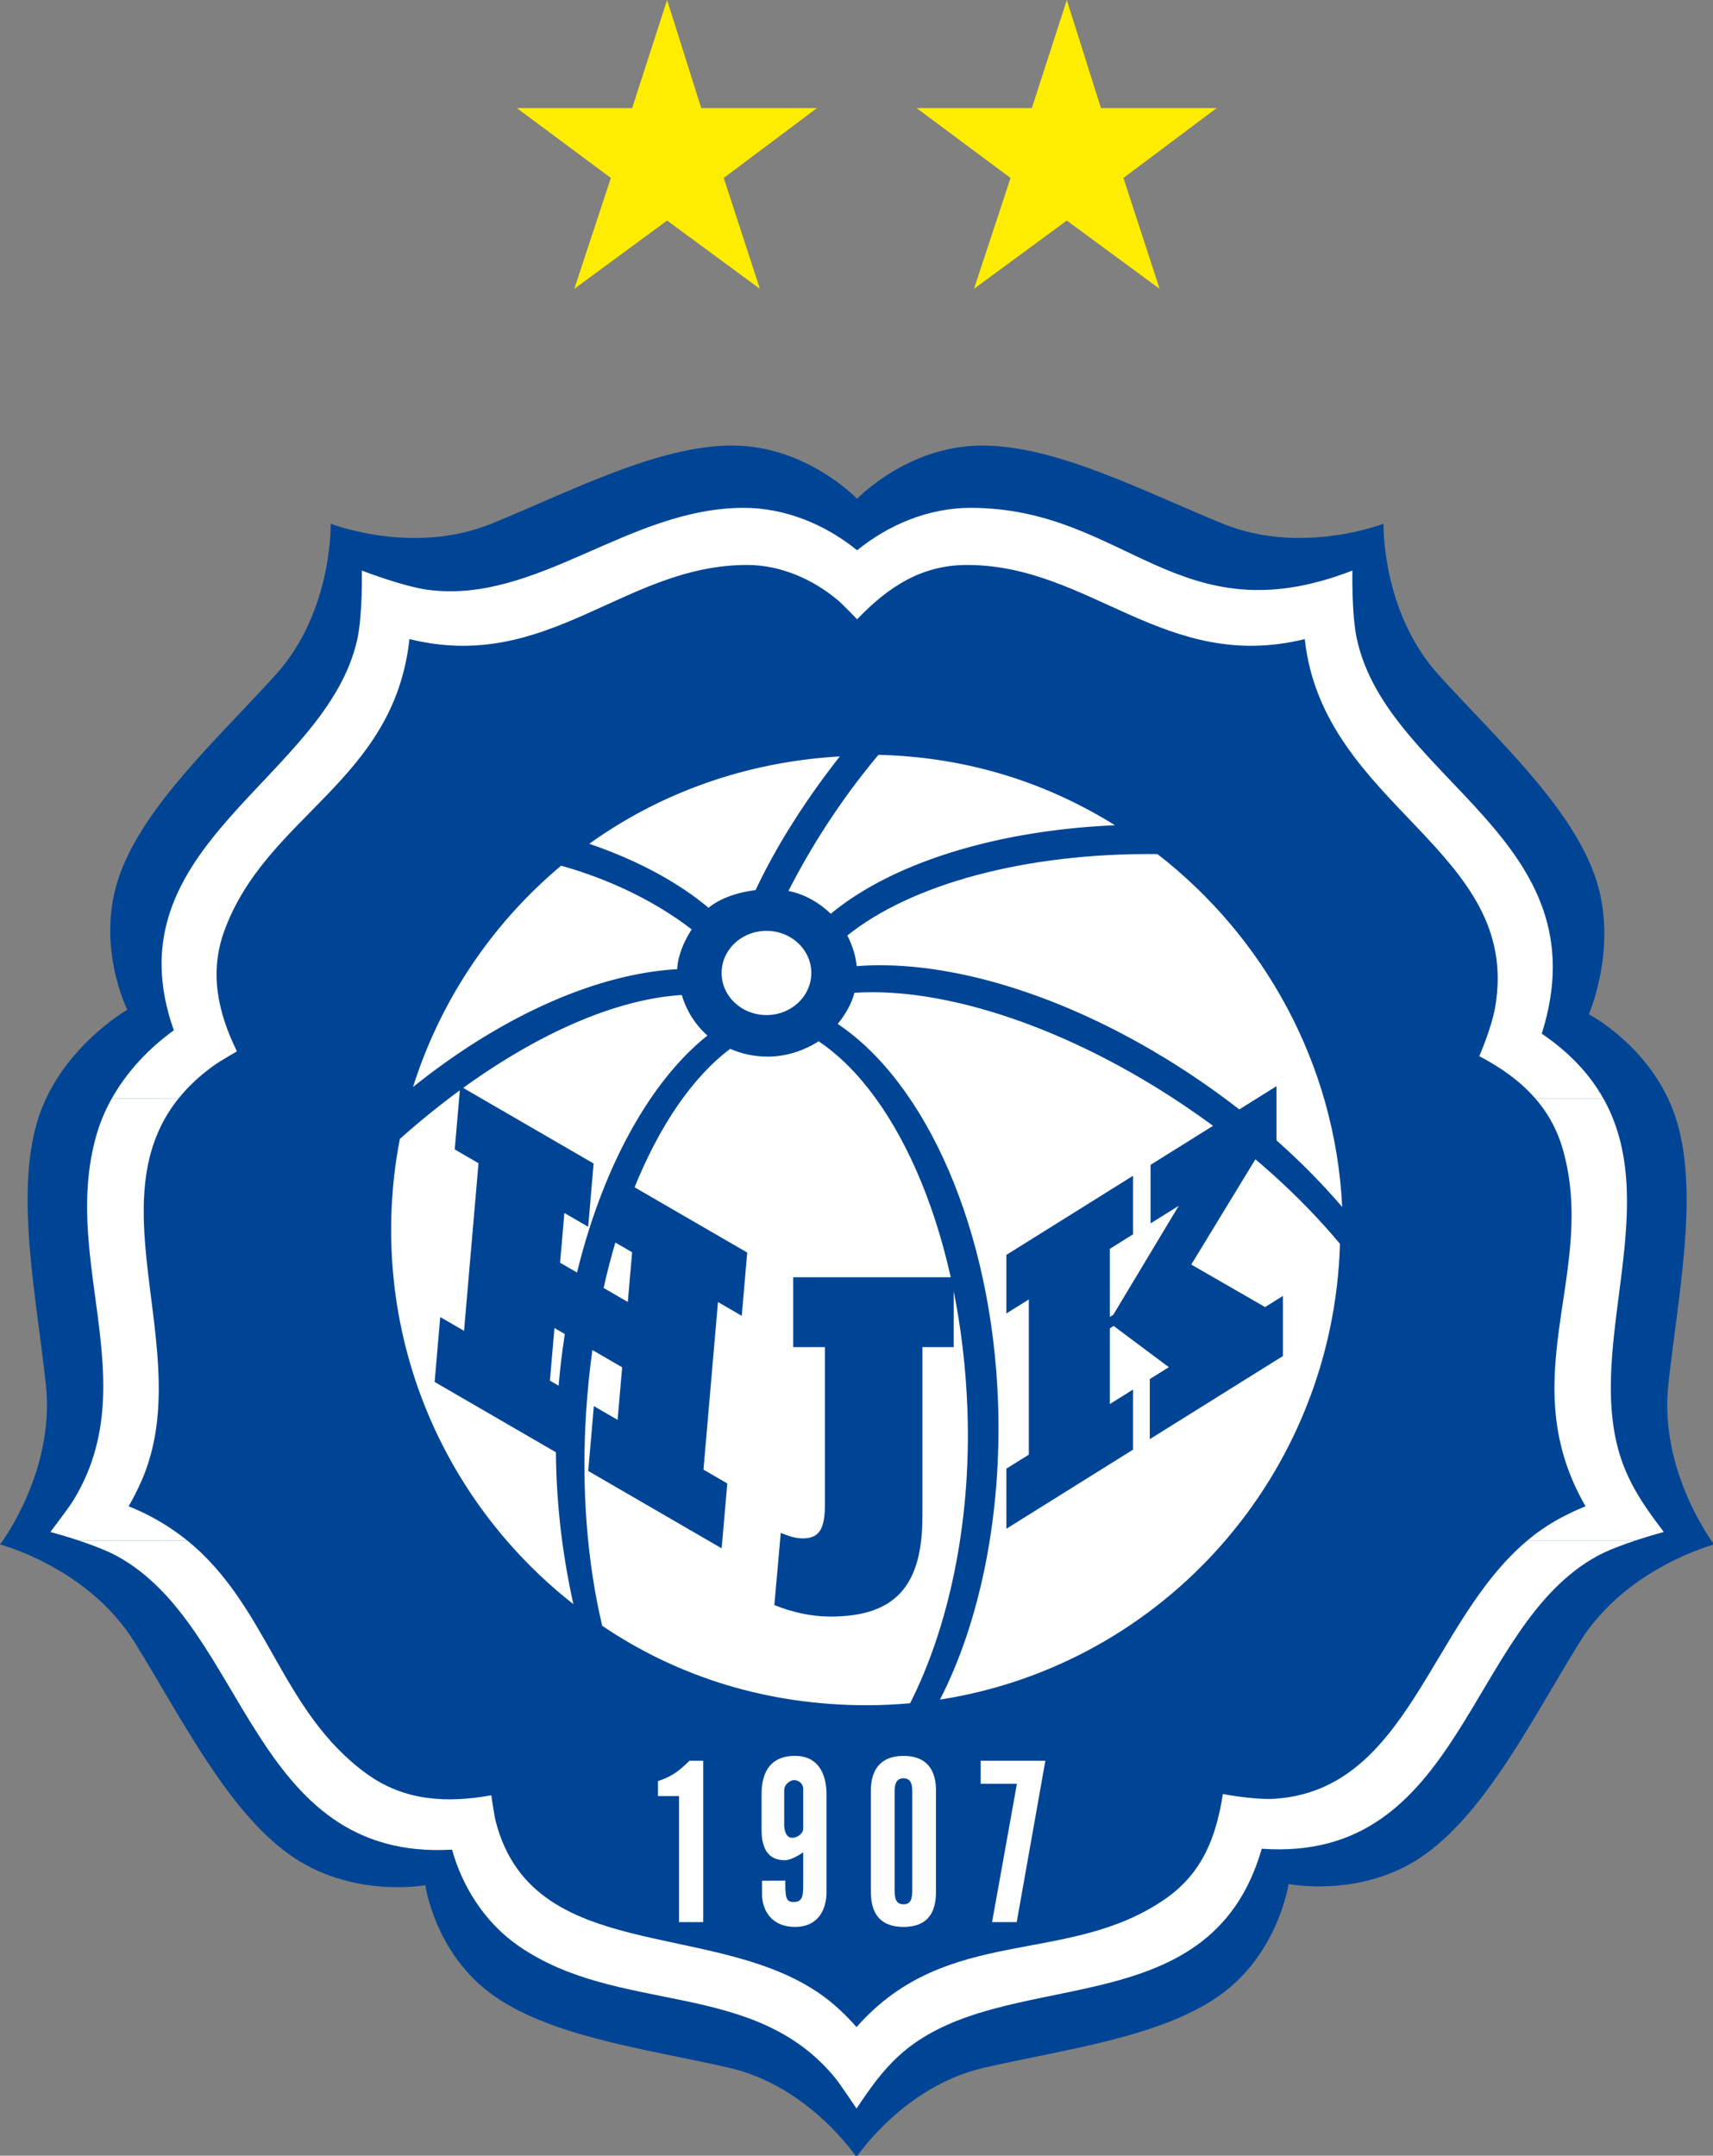
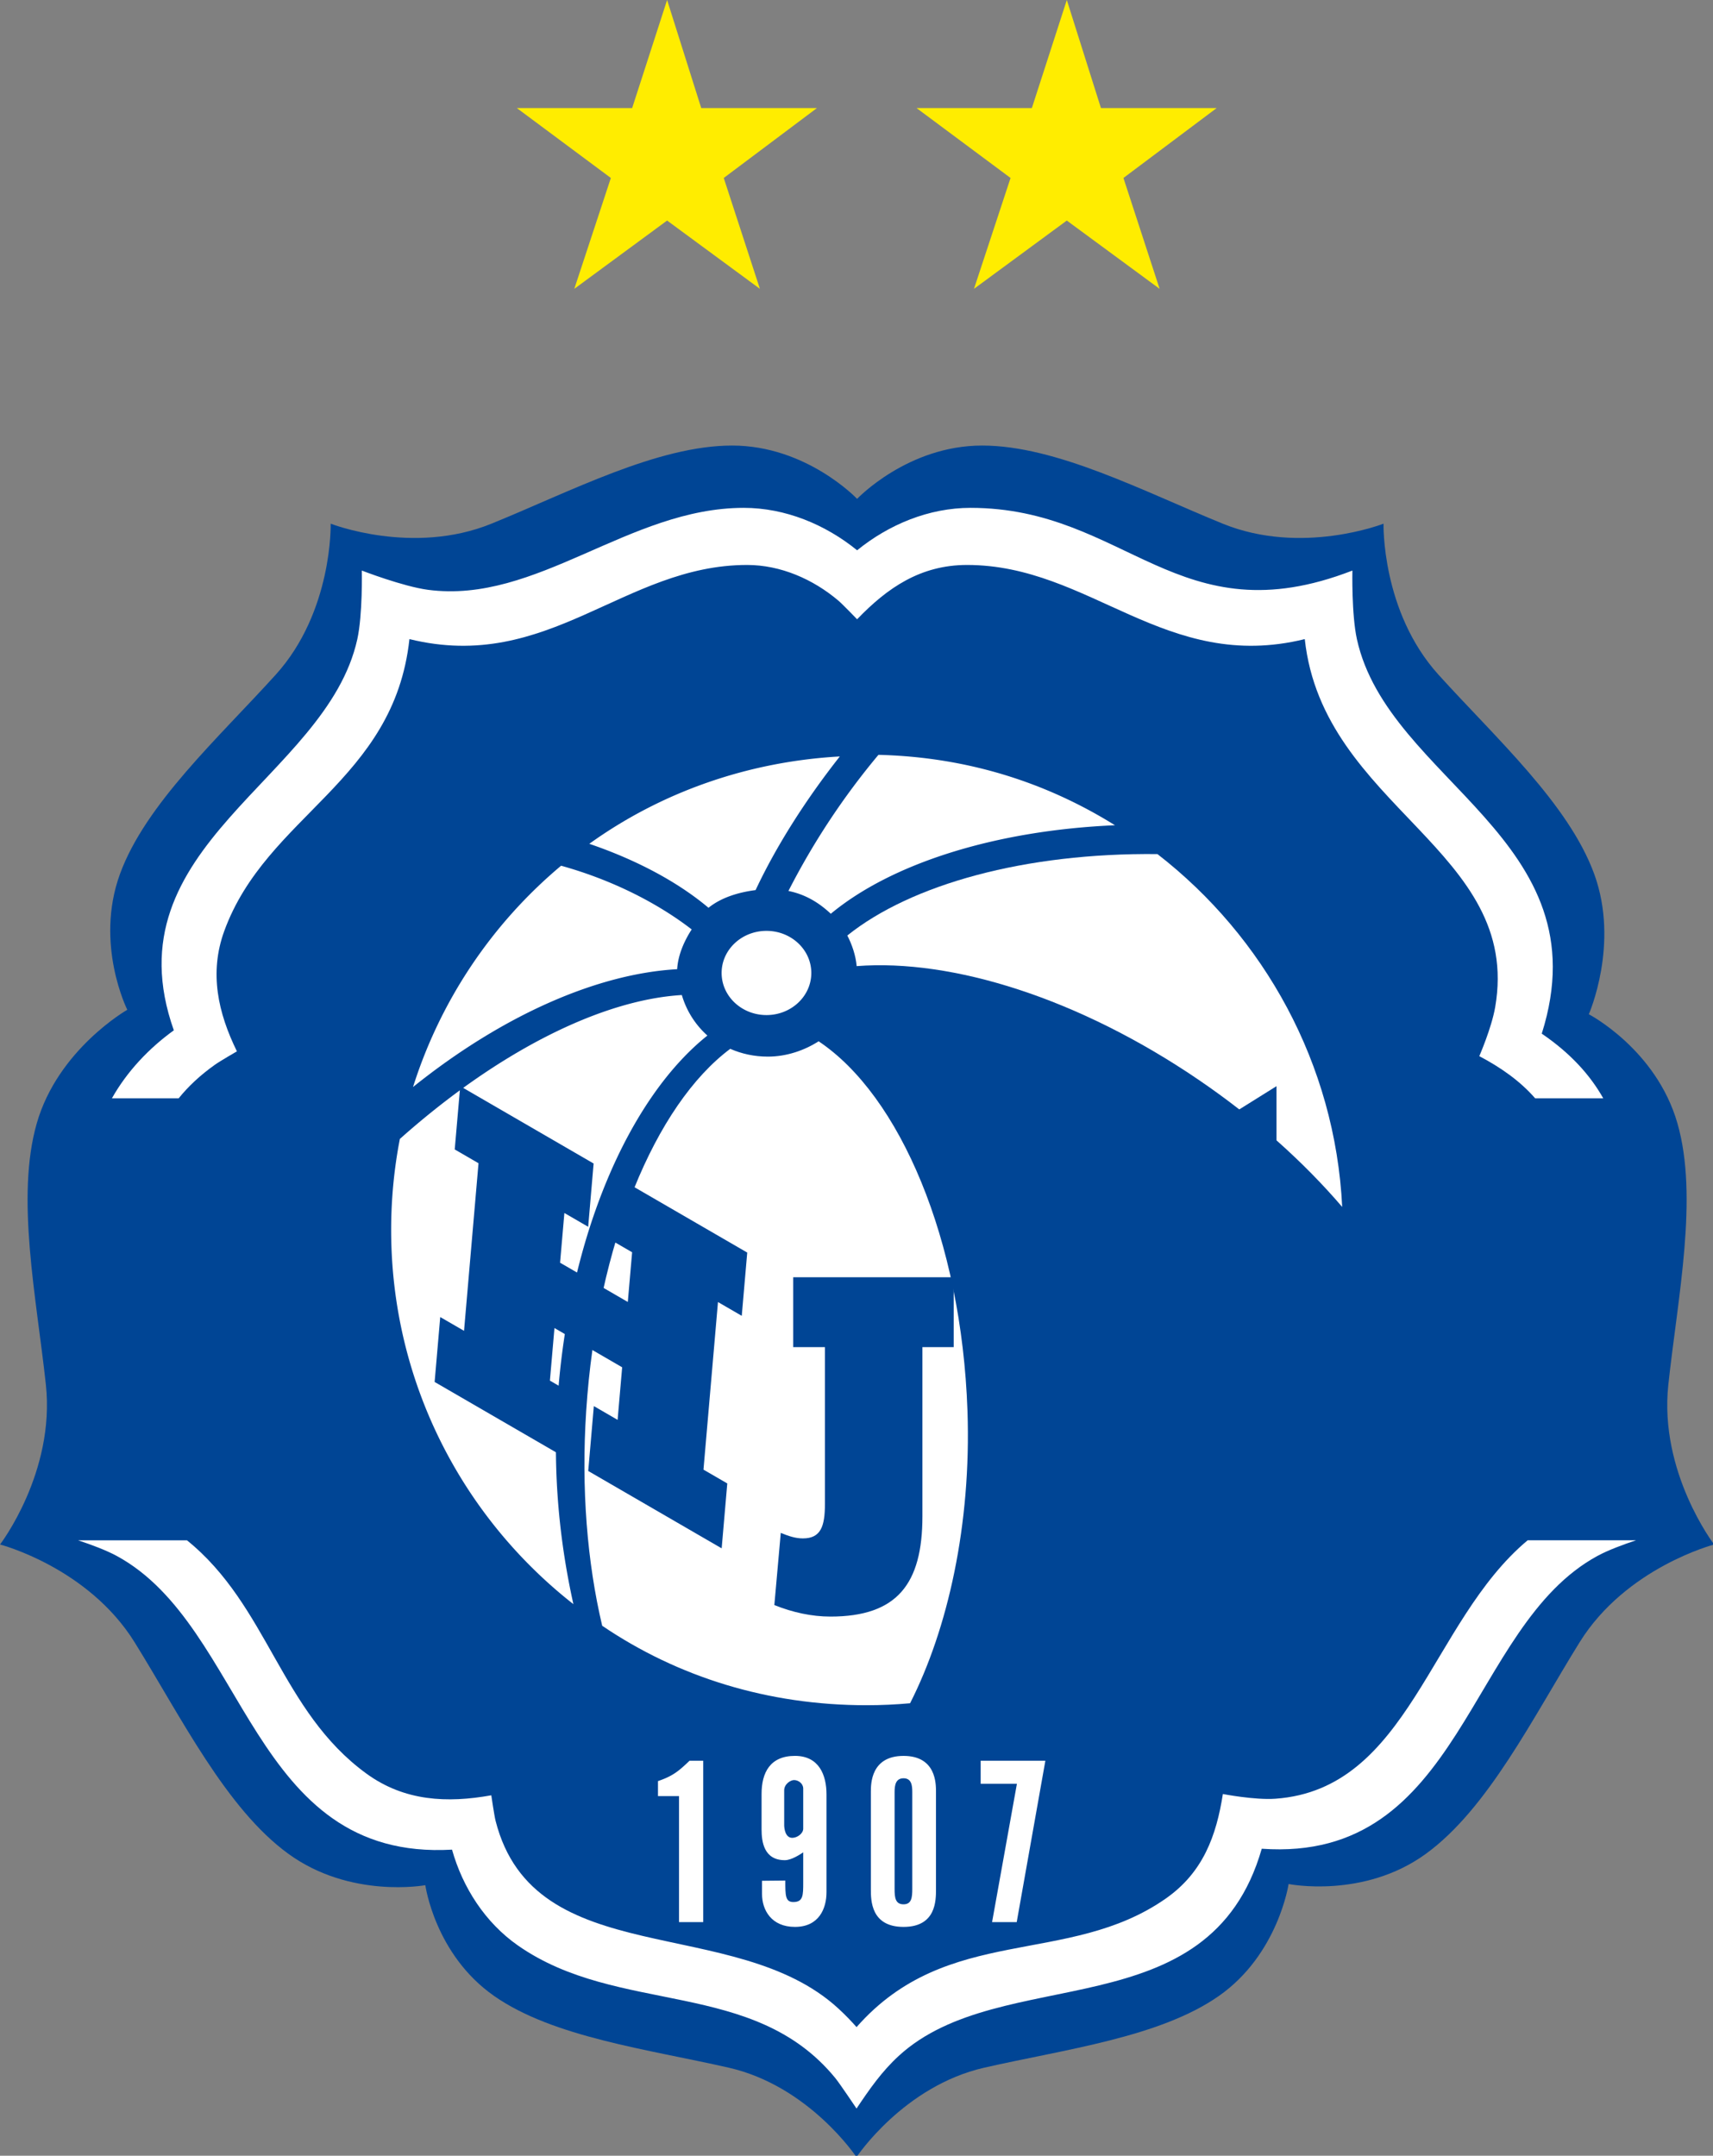
<svg xmlns="http://www.w3.org/2000/svg" xmlns:xlink="http://www.w3.org/1999/xlink" width="70" height="88.105">
  <rect width="100%" height="100%" fill="#808080" stroke="none" />
  <g transform="translate(-2.893 -.714) scale(.684)">
    <defs>
      <path id="a" d="M-239.513-662.159h595.276v841.89h-595.276z" />
    </defs>
    <clipPath id="b">
      <use xlink:href="#a" overflow="visible" width="100%" height="100%" />
    </clipPath>
    <g clip-path="url(#b)">
      <defs>
        <path id="c" d="M-238.013-661.859h593.775v841.591h-593.775z" />
      </defs>
      <clipPath id="d">
        <use xlink:href="#c" overflow="visible" width="100%" height="100%" />
      </clipPath>
      <g clip-path="url(#d)">
        <defs>
          <path id="e" d="M-239.041-662.999h595.787v843.621h-595.787z" />
        </defs>
      </g>
    </g>
    <g clip-path="url(#b)">
      <defs>
        <path id="f" d="M-239.513-662.159h595.276v841.89h-595.276z" />
      </defs>
    </g>
    <g clip-path="url(#b)">
      <defs>
        <path id="g" d="M-239.513-662.159h595.276v841.89h-595.276z" />
      </defs>
    </g>
    <g clip-path="url(#b)">
      <defs>
        <path id="h" d="M-239.513-662.159h595.276v841.89h-595.276z" />
      </defs>
    </g>
    <g clip-path="url(#b)">
      <defs>
        <path id="i" d="M4.031 27.605h102.8v102.564H4.031z" />
      </defs>
      <clipPath id="j">
        <use xlink:href="#i" overflow="visible" width="100%" height="100%" />
      </clipPath>
      <path clip-path="url(#j)" d="M29.64 113.686s-4.46.831-8.182-1.873c-3.723-2.704-6.409-8.168-9.189-12.644-2.78-4.475-8.037-5.839-8.037-5.839s3.303-4.312 2.738-9.549c-.565-5.238-1.811-11.197-.543-15.62 1.268-4.423 5.407-6.781 5.407-6.781s-1.962-3.924-.44-8.105c1.522-4.181 5.885-8.136 9.305-11.913 3.419-3.777 3.286-9.028 3.286-9.028s4.888 1.922 9.607 0c4.719-1.921 9.927-4.668 14.377-4.668 4.449 0 7.466 3.185 7.466 3.185s3.017-3.185 7.467-3.185c4.449 0 9.656 2.747 14.377 4.668 4.719 1.922 9.606 0 9.606 0s-.134 5.251 3.286 9.028c3.419 3.777 7.782 7.731 9.304 11.913 1.522 4.182-.326 8.372-.326 8.372s4.025 2.092 5.294 6.515c1.269 4.423.021 10.382-.543 15.62-.565 5.237 2.737 9.549 2.737 9.549s-5.256 1.364-8.036 5.839c-2.779 4.476-5.467 9.939-9.188 12.644-3.723 2.704-8.199 1.803-8.199 1.803s-.625 4.209-4.161 6.685c-3.535 2.477-9.202 3.19-14.021 4.289-4.819 1.099-7.634 5.345-7.634 5.345s-2.815-4.246-7.633-5.345c-4.819-1.099-10.486-1.813-14.022-4.289-3.535-2.477-4.103-6.616-4.103-6.616" fill="#004595" />
      <path clip-path="url(#j)" d="M47.341 59.18c0-1.389 1.199-2.515 2.679-2.515 1.48 0 2.679 1.126 2.679 2.515 0 1.39-1.199 2.516-2.679 2.516-1.48-.001-2.679-1.127-2.679-2.516M28.905 65.995a28.434 28.434 0 018.846-13.223c3.155.878 5.849 2.297 7.802 3.807-.444.684-.819 1.527-.868 2.376-4.703.263-10.359 2.689-15.78 7.04" fill="#fff" />
      <path clip-path="url(#j)" d="M38.486 96.895c-6.629-5.198-10.888-13.281-10.888-22.359 0-1.86.179-3.678.52-5.438 5.826-5.191 11.984-8.308 16.846-8.599a5.198 5.198 0 001.528 2.421c-4.704 3.755-8.315 12.046-8.962 21.892-.286 4.351.145 8.439.956 12.083" fill="#fff" />
      <path clip-path="url(#j)" d="M40.206 98.186c-.892-3.774-1.262-8.182-.955-12.851.654-9.953 4.112-18.266 8.605-21.622.68.299 1.442.466 2.245.466 1.114 0 2.181-.368 3.035-.916 4.859 3.245 8.534 11.845 8.892 22.063.237 6.816-1.174 13.056-3.428 17.49-.857.078-1.726.118-2.603.118-5.886 0-11.272-1.682-15.791-4.748" fill="#fff" />
-       <path clip-path="url(#j)" d="M54.277 62.226c5.28 3.532 9.217 12.282 9.58 22.645.236 6.788-1.119 13.159-3.471 17.726 13.325-2.066 23.489-13.426 23.898-27.23-2.373-2.846-5.461-5.65-9.101-8.127-7.082-4.819-14.519-7.229-19.907-6.876-.176.682-.557 1.32-.999 1.862" fill="#fff" />
      <path clip-path="url(#j)" d="M84.416 73.161c-2.305-2.691-5.204-5.301-8.586-7.602-7.156-4.871-14.705-7.231-20.421-6.788-.054-.631-.277-1.285-.558-1.829 3.811-3.056 10.615-4.951 18.528-4.865 6.355 4.926 10.618 12.525 11.037 21.084" fill="#fff" />
      <path clip-path="url(#j)" d="M70.84 50.354c-7.111.307-13.318 2.257-16.976 5.289-.71-.665-1.515-1.157-2.531-1.363a43.559 43.559 0 015.377-8.133c5.236.128 9.966 1.612 14.13 4.207M54.403 46.243c-2.047 2.596-3.805 5.369-5.032 7.985-1.035.133-2.057.448-2.814 1.057-1.825-1.534-4.274-2.85-7.121-3.822 4.252-3.057 9.41-4.907 14.967-5.22M46.241 115.893v-9.643h-.816c-.602.574-.963.908-1.886 1.217v.896h1.257v7.53z" fill="#fff" />
      <path clip-path="url(#j)" d="M51.079 108.021c0-.374.375-.615.589-.615.267 0 .548.214.548.508v2.395c0 .295-.361.549-.655.549-.428 0-.482-.589-.482-.763zm2.528 6.086v-5.845c0-1.15-.441-2.301-1.886-2.301-1.484 0-1.993 1.003-1.993 2.273v2.114c0 .734.134 1.845 1.391 1.845.402 0 .937-.361 1.097-.468v1.806c0 .749 0 1.164-.588 1.164-.482 0-.482-.388-.482-1.285l-1.391.014v.789c0 .963.562 1.967 1.966 1.967 1.445.001 1.886-1.11 1.886-2.073M57.675 108.115c0-.401.066-.816.535-.816.48 0 .521.442.521.816v5.805c0 .495-.04.91-.521.91-.495 0-.535-.415-.535-.91zm2.473 5.805v-5.805c0-.481.014-2.153-1.938-2.153-1.953 0-1.953 1.672-1.953 2.153v5.805c0 .669 0 2.26 1.953 2.26 1.952 0 1.938-1.591 1.938-2.26" clip-rule="evenodd" fill="#fff" fill-rule="evenodd" />
      <path clip-path="url(#j)" fill="#fff" d="M63.499 115.893h1.472l1.712-9.643h-3.866v1.377h2.166z" />
      <path clip-path="url(#j)" d="M53.513 81.537v9.369c0 1.346-.247 2.06-1.319 2.06-.439 0-.852-.137-1.319-.33l-.384 4.314c1.099.438 2.225.687 3.352.687 3.983 0 5.494-1.951 5.494-5.99v-10.11h1.869v-4.176h-9.589v4.176zM41.399 82.742l-.272 3.142-1.42-.824-.335 3.878 7.972 4.622.335-3.878-1.422-.825.866-10.014 1.421.824.327-3.78-7.973-4.622-.326 3.78 1.422.824-.258 2.97-4.046-2.346.257-2.971 1.422.825.325-3.781-7.97-4.621-.328 3.78 1.421.824-.865 10.014-1.422-.823-.335 3.878 7.972 4.622.335-3.878-1.42-.824.272-3.142zM70.763 80.272l3.296 2.464-1.138.71v3.591l7.955-4.969v-3.591l-1.067.667-4.41-2.54 3.91-6.42 1.181-.739v-3.5l-7.522 4.699v3.5l1.681-1.05-3.909 6.51-.205.128v-4.069l1.386-.866v-3.5l-7.567 4.728v3.5l1.34-.837v9.272l-1.34.838v3.591l7.567-4.727v-3.591l-1.386.867v-4.524z" fill="#004595" />
      <path clip-path="url(#j)" d="M15.4 93.08c4.854 3.921 5.586 10.209 10.729 13.946 2.264 1.645 4.814 1.764 7.452 1.29 0 0 .177 1.217.255 1.523 2.311 9.091 14.262 5.511 20.475 11.213.436.401.801.785 1.091 1.115 5.445-6.191 12.636-3.593 18.479-7.685 2.222-1.556 3.017-3.747 3.406-6.243 0 0 1.9.37 3.136.282 7.995-.567 9.226-10.557 15.072-15.442h6.476c-.776.258-1.666.588-2.301.932-7.787 4.219-8.034 18.352-20.06 17.498-3.135 10.907-15.548 6.743-21.688 12.379-1.022.939-1.752 1.996-2.521 3.144 0 0-.999-1.49-1.266-1.817-4.884-5.979-12.969-3.729-18.967-7.928-1.952-1.367-3.298-3.459-3.933-5.724-12.057.693-12.239-13.327-20.035-17.551-.635-.344-1.524-.674-2.3-.93z" clip-rule="evenodd" fill="#fff" fill-rule="evenodd" />
-       <path clip-path="url(#j)" d="M100.015 66.673c3.785 6.732-1.563 15.605 1.375 22.345.58 1.331 1.368 2.415 2.241 3.565 0 0-.752.199-1.66.499l-6.476-.002a11.49 11.49 0 011.895-1.293 15.517 15.517 0 011.565-.739c-4.431-7.687.74-14.005-1.363-21.342a7.83 7.83 0 00-1.645-3.033zm-85.113 0c-5.034 6.253 1.06 15.33-2.208 22.829-.265.607-.54 1.13-.78 1.546a13.598 13.598 0 013.486 2.033l-6.5-.001a33.502 33.502 0 00-1.66-.497s1.096-1.446 1.335-1.832c4.35-7.026-.737-14.375 1.417-21.885.22-.77.533-1.501.921-2.192z" clip-rule="evenodd" fill="#fff" fill-rule="evenodd" />
      <path clip-path="url(#j)" d="M10.914 66.673c.904-1.61 2.214-2.993 3.701-4.066-3.924-11.064 9.112-14.995 10.96-23.365.326-1.477.271-4.106.271-4.106s2.452.951 3.951 1.15c6.506.861 11.991-4.897 18.866-4.897 2.481 0 4.874.993 6.773 2.536 1.898-1.543 4.292-2.536 6.771-2.536 9.309 0 12.395 7.79 22.818 3.747 0 0-.055 2.63.271 4.106 1.877 8.503 14.724 11.938 11.042 23.564 1.719 1.172 2.892 2.474 3.675 3.866l-4.066.001c-.902-1.038-2.055-1.844-3.34-2.523 0 0 .733-1.684.948-2.925 1.627-9.393-10.283-11.927-11.375-21.994-8.32 2.045-12.81-4.43-20.176-4.43-2.785 0-4.769 1.373-6.569 3.246 0 0-.866-.9-1.123-1.118-1.506-1.275-3.444-2.128-5.447-2.128-7.367 0-11.856 6.475-20.175 4.43-.924 8.518-8.543 10.521-11.063 17.444-.91 2.5-.369 4.896.757 7.188 0 0-1.01.583-1.317.802-.884.628-1.596 1.3-2.165 2.007z" clip-rule="evenodd" fill="#fff" fill-rule="evenodd" />
    </g>
    <g clip-path="url(#b)">
      <defs>
        <path id="k" d="M-239.513-662.159h595.276v841.89h-595.276z" />
      </defs>
    </g>
    <g clip-path="url(#b)" fill="#ffed00">
      <path d="M46.123 7.501h6.913l-5.568 4.177 2.16 6.624-5.544-4.08-5.544 4.08 2.184-6.624-5.617-4.177h6.889l2.088-6.457zM70.003 7.501h6.913l-5.569 4.177 2.161 6.624-5.545-4.08-5.545 4.08 2.185-6.624-5.616-4.177h6.889l2.088-6.457z" />
    </g>
  </g>
</svg>